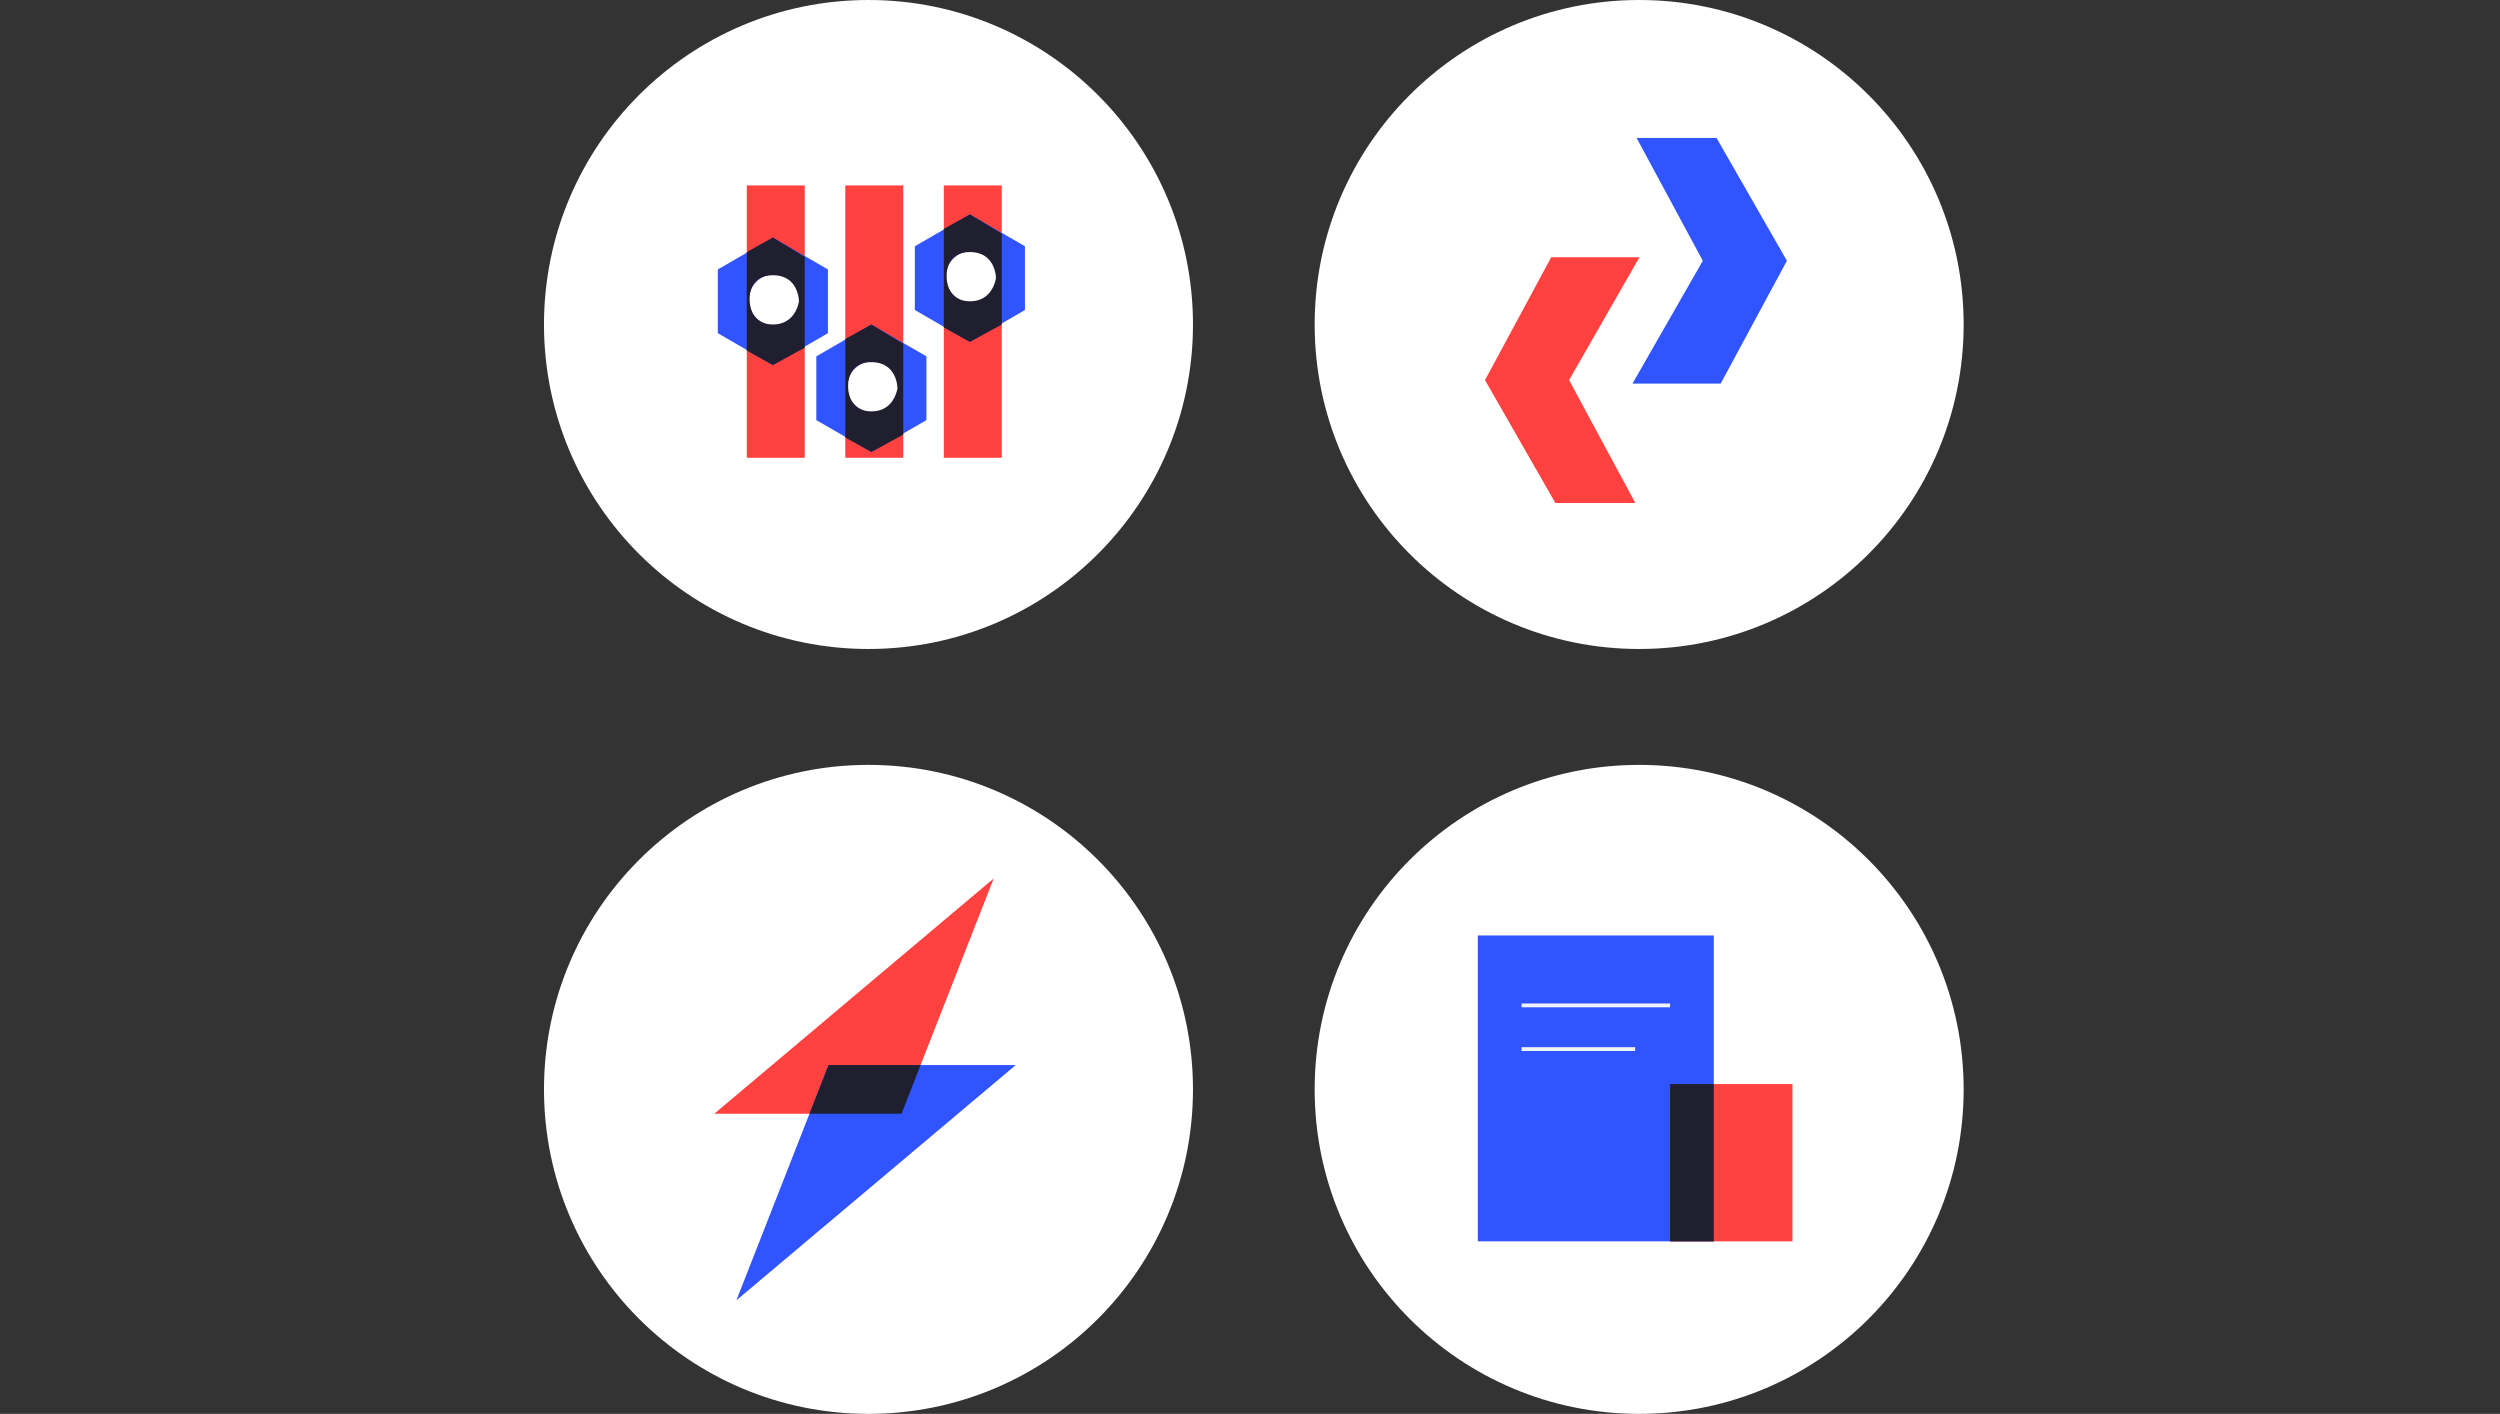
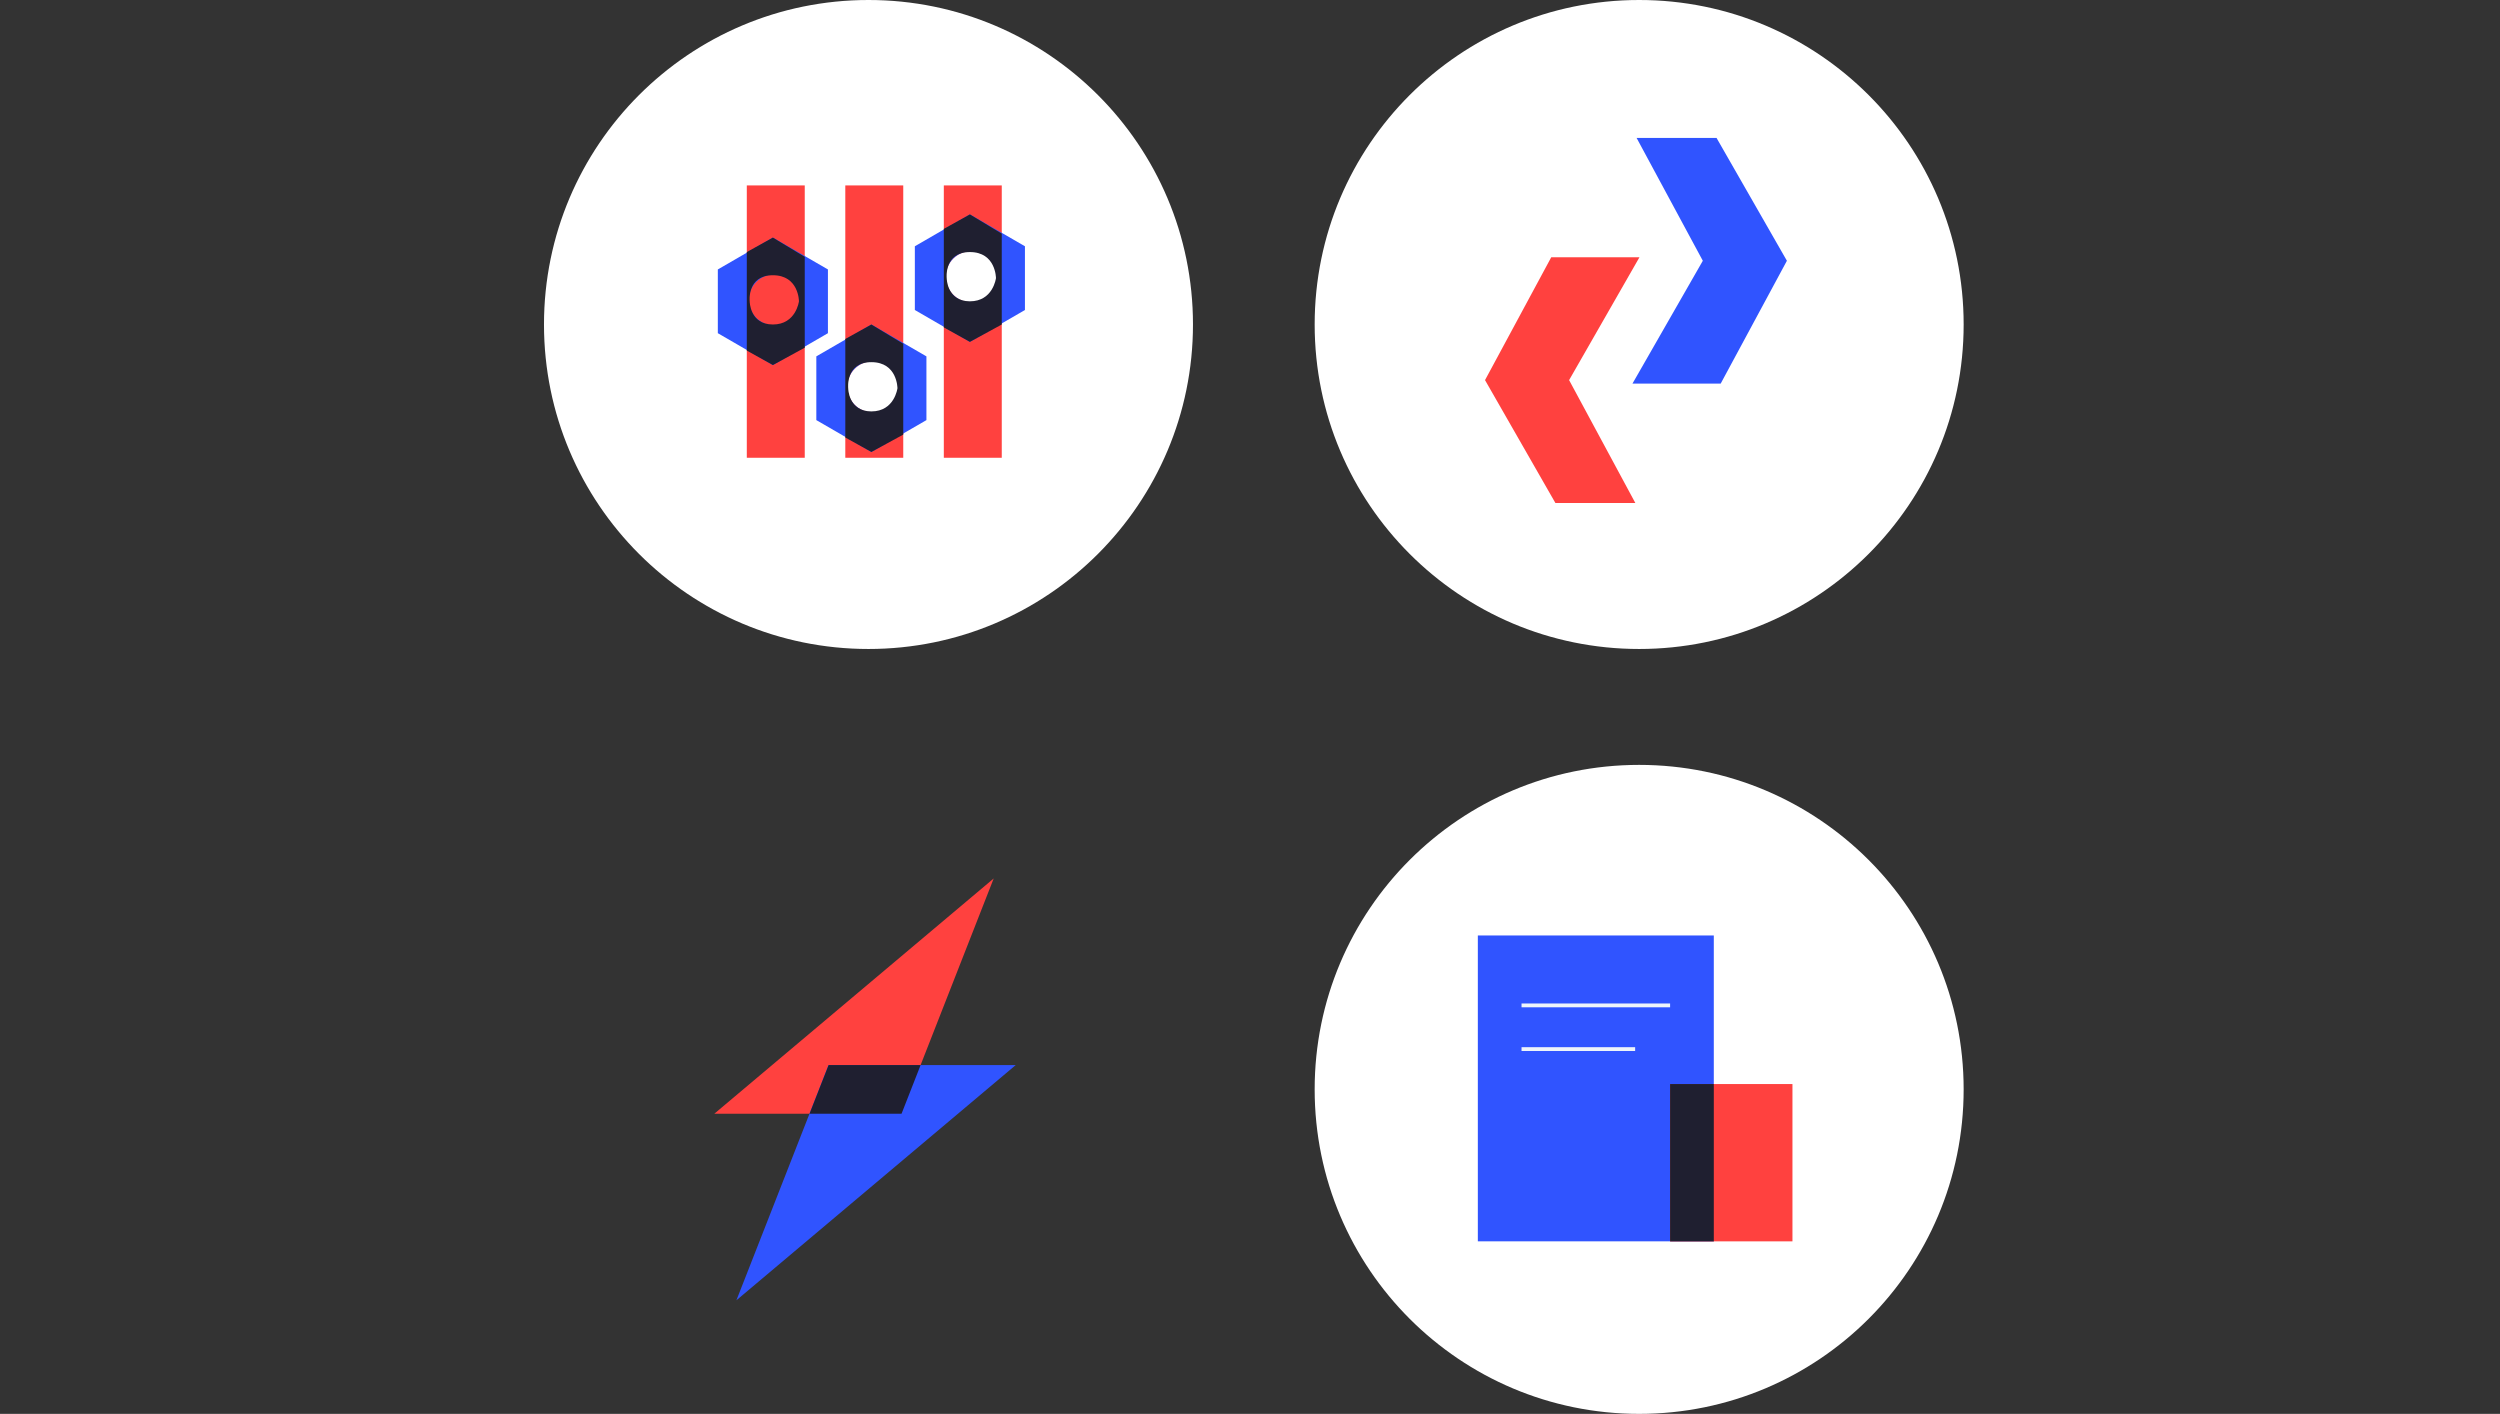
<svg xmlns="http://www.w3.org/2000/svg" width="656" height="371" viewBox="0 0 656 371" fill="none">
  <rect x="0" y="0" width="656" height="371" fill="#333333" stroke="none" />
-   <circle cx="227.89" cy="285.852" r="85.147" fill="white" />
  <path d="M187.443 292.237L260.75 230.505L236.565 292.237H187.443Z" fill="#FF413F" />
  <path d="M266.537 279.465L193.23 341.197L217.415 279.465L266.537 279.465Z" fill="#3054FF" />
  <path fill-rule="evenodd" clip-rule="evenodd" d="M241.572 279.466L236.568 292.238H212.414L217.418 279.466L241.572 279.466Z" fill="#1F1F30" />
  <circle cx="227.89" cy="85.147" r="85.147" fill="white" />
  <rect x="195.961" y="120.118" width="71.463" height="15.205" transform="rotate(-90 195.961 120.118)" fill="#FF413F" />
  <path fill-rule="evenodd" clip-rule="evenodd" d="M217.248 70.704L202.803 62.341L188.358 70.704V87.429L202.803 95.792L217.248 87.429V70.704ZM203.174 85.385C206.858 85.385 209.845 82.389 209.845 78.695C209.845 75 206.858 72.004 203.174 72.004C199.489 72.004 196.502 75 196.502 78.695C196.502 82.389 199.489 85.385 203.174 85.385Z" fill="#3054FF" />
-   <path d="M203.174 85.385C206.858 85.385 209.845 82.389 209.845 78.695C209.845 75 206.858 72.004 203.174 72.004C199.489 72.004 196.502 75 196.502 78.695C196.502 82.389 199.489 85.385 203.174 85.385Z" fill="white" />
  <path fill-rule="evenodd" clip-rule="evenodd" d="M195.961 91.99L202.803 95.792L211.166 91.23V67.391L202.803 62.341L195.961 66.142V91.99ZM209.645 79.066C209.645 79.066 208.885 85.148 202.803 85.148C196.721 85.148 196.721 79.066 196.721 79.066C196.721 79.066 195.961 72.224 202.803 72.224C209.645 72.224 209.645 79.066 209.645 79.066Z" fill="#1F1F30" />
  <rect x="221.808" y="120.119" width="71.463" height="15.205" transform="rotate(-90 221.808 120.119)" fill="#FF413F" />
  <path fill-rule="evenodd" clip-rule="evenodd" d="M243.094 93.511L228.65 85.148L214.205 93.511V110.236L228.65 118.599L243.094 110.236V93.511ZM229.02 108.192C232.705 108.192 235.692 105.197 235.692 101.502C235.692 97.807 232.705 94.811 229.02 94.811C225.336 94.811 222.349 97.807 222.349 101.502C222.349 105.197 225.336 108.192 229.02 108.192Z" fill="#3054FF" />
  <path d="M229.02 108.192C232.705 108.192 235.692 105.197 235.692 101.502C235.692 97.807 232.705 94.811 229.02 94.811C225.336 94.811 222.349 97.807 222.349 101.502C222.349 105.197 225.336 108.192 229.02 108.192Z" fill="white" />
  <path fill-rule="evenodd" clip-rule="evenodd" d="M221.808 114.798L228.65 118.599L237.013 114.037V90.198L228.65 85.148L221.808 88.949V114.798ZM235.492 101.873C235.492 101.873 234.732 107.955 228.65 107.955C222.568 107.955 222.568 101.873 222.568 101.873C222.568 101.873 221.808 95.031 228.65 95.031C235.492 95.031 235.492 101.873 235.492 101.873Z" fill="#1F1F30" />
  <rect x="247.657" y="120.118" width="71.463" height="15.205" transform="rotate(-90 247.657 120.118)" fill="#FF413F" />
  <path fill-rule="evenodd" clip-rule="evenodd" d="M268.944 64.621L254.499 56.258L240.055 64.621V81.346L254.499 89.709L268.944 81.346V64.621ZM254.87 79.302C258.555 79.302 261.542 76.307 261.542 72.612C261.542 68.917 258.555 65.922 254.87 65.922C251.185 65.922 248.198 68.917 248.198 72.612C248.198 76.307 251.185 79.302 254.87 79.302Z" fill="#3054FF" />
  <path d="M254.87 79.302C258.555 79.302 261.542 76.307 261.542 72.612C261.542 68.917 258.555 65.922 254.87 65.922C251.185 65.922 248.198 68.917 248.198 72.612C248.198 76.307 251.185 79.302 254.87 79.302Z" fill="white" />
  <path fill-rule="evenodd" clip-rule="evenodd" d="M247.657 85.908L254.499 89.709L262.862 85.148V61.308L254.499 56.258L247.657 60.059V85.908ZM261.342 72.984C261.342 72.984 260.581 79.066 254.499 79.066C248.417 79.066 248.417 72.984 248.417 72.984C248.417 72.984 247.657 66.141 254.499 66.141C261.342 66.141 261.342 72.984 261.342 72.984Z" fill="#1F1F30" />
  <circle cx="430.114" cy="285.853" r="85.147" fill="white" />
  <g clip-path="url(#clip0_421_45)">
    <path d="M449.702 245.469H387.784V325.732H449.702V245.469Z" fill="#3054FF" />
    <path d="M470.341 284.454H438.235V325.732H470.341V284.454Z" fill="#FF413F" />
    <path fill-rule="evenodd" clip-rule="evenodd" d="M449.702 284.454V325.732H438.235V284.454H449.702Z" fill="#1F1F30" />
    <path d="M399.25 263.814H438.235" stroke="#EEF4FA" />
    <path d="M399.25 275.281H429.062" stroke="#EEF4FA" />
  </g>
  <circle cx="430.115" cy="85.147" r="85.147" fill="white" />
  <path d="M430.196 67.504H407.046L389.669 99.741L408.133 131.979H429.11L411.732 99.741L430.196 67.504Z" fill="#FF413F" />
  <path d="M428.355 100.664L451.504 100.664L468.882 68.426L450.418 36.189L429.441 36.189L446.819 68.426L428.355 100.664Z" fill="#3054FF" />
  <defs>
    <clipPath id="clip0_421_45">
      <rect width="83.688" height="81.742" fill="white" transform="translate(387.784 245.469)" />
    </clipPath>
  </defs>
</svg>